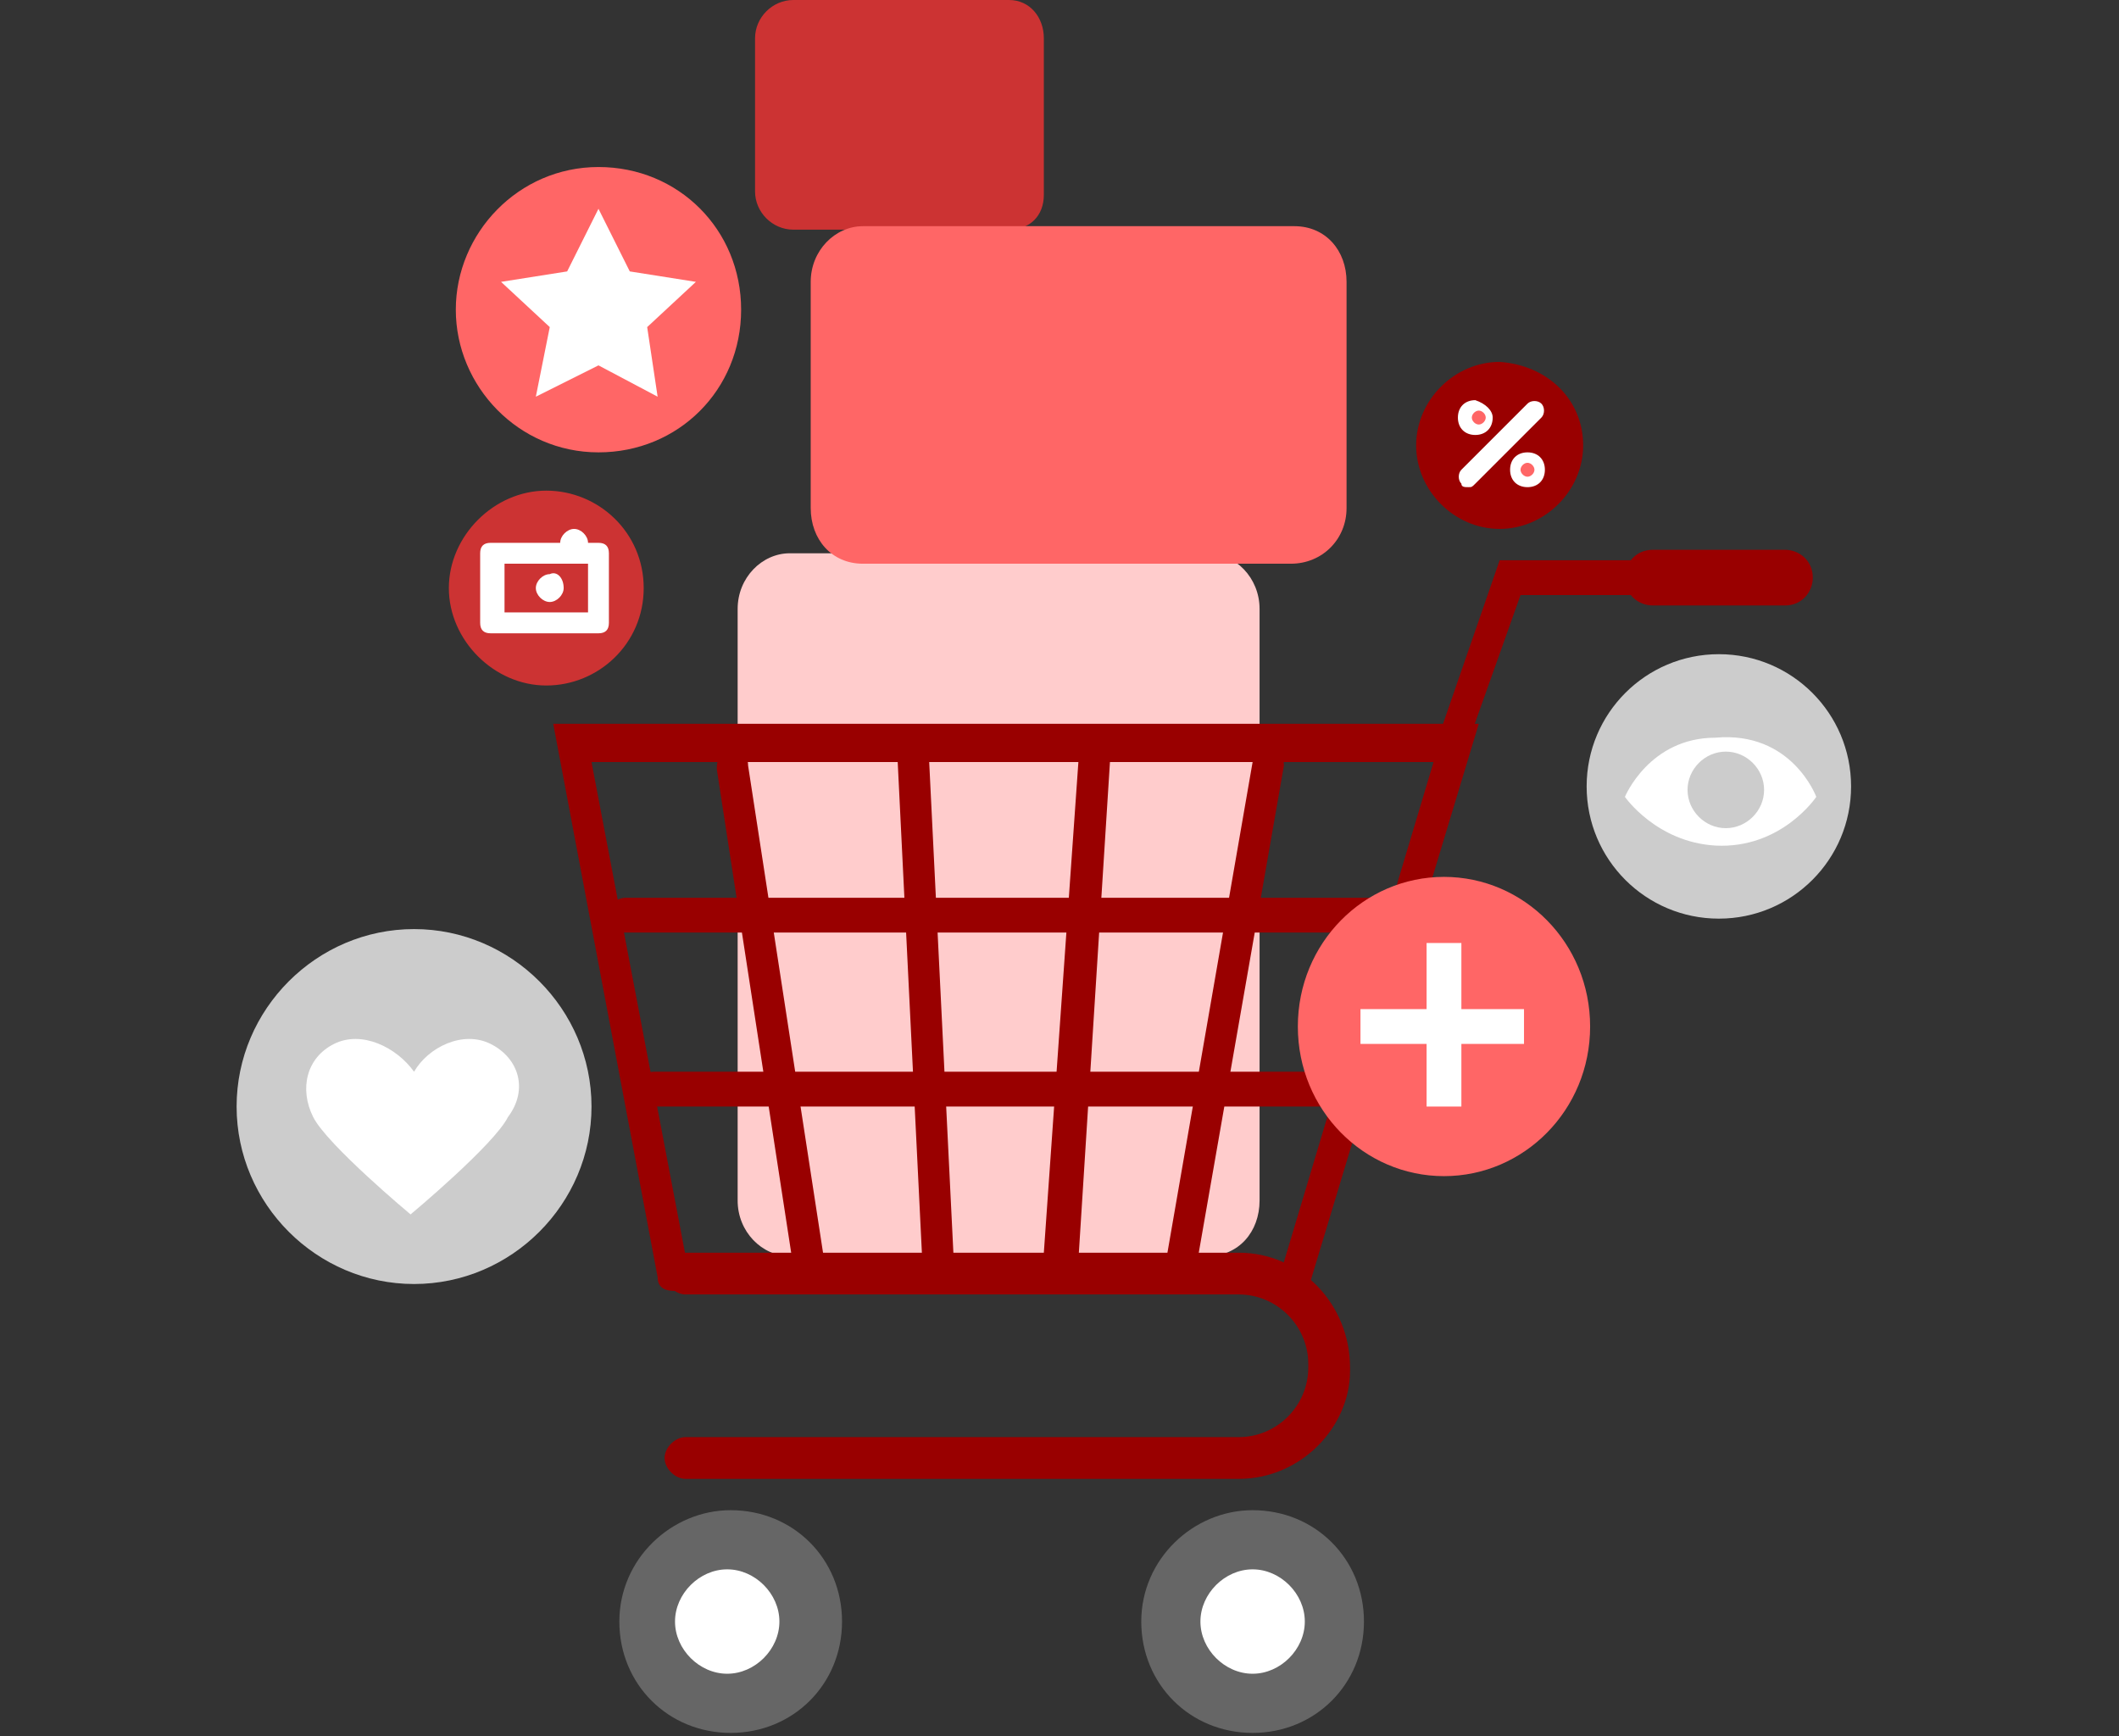
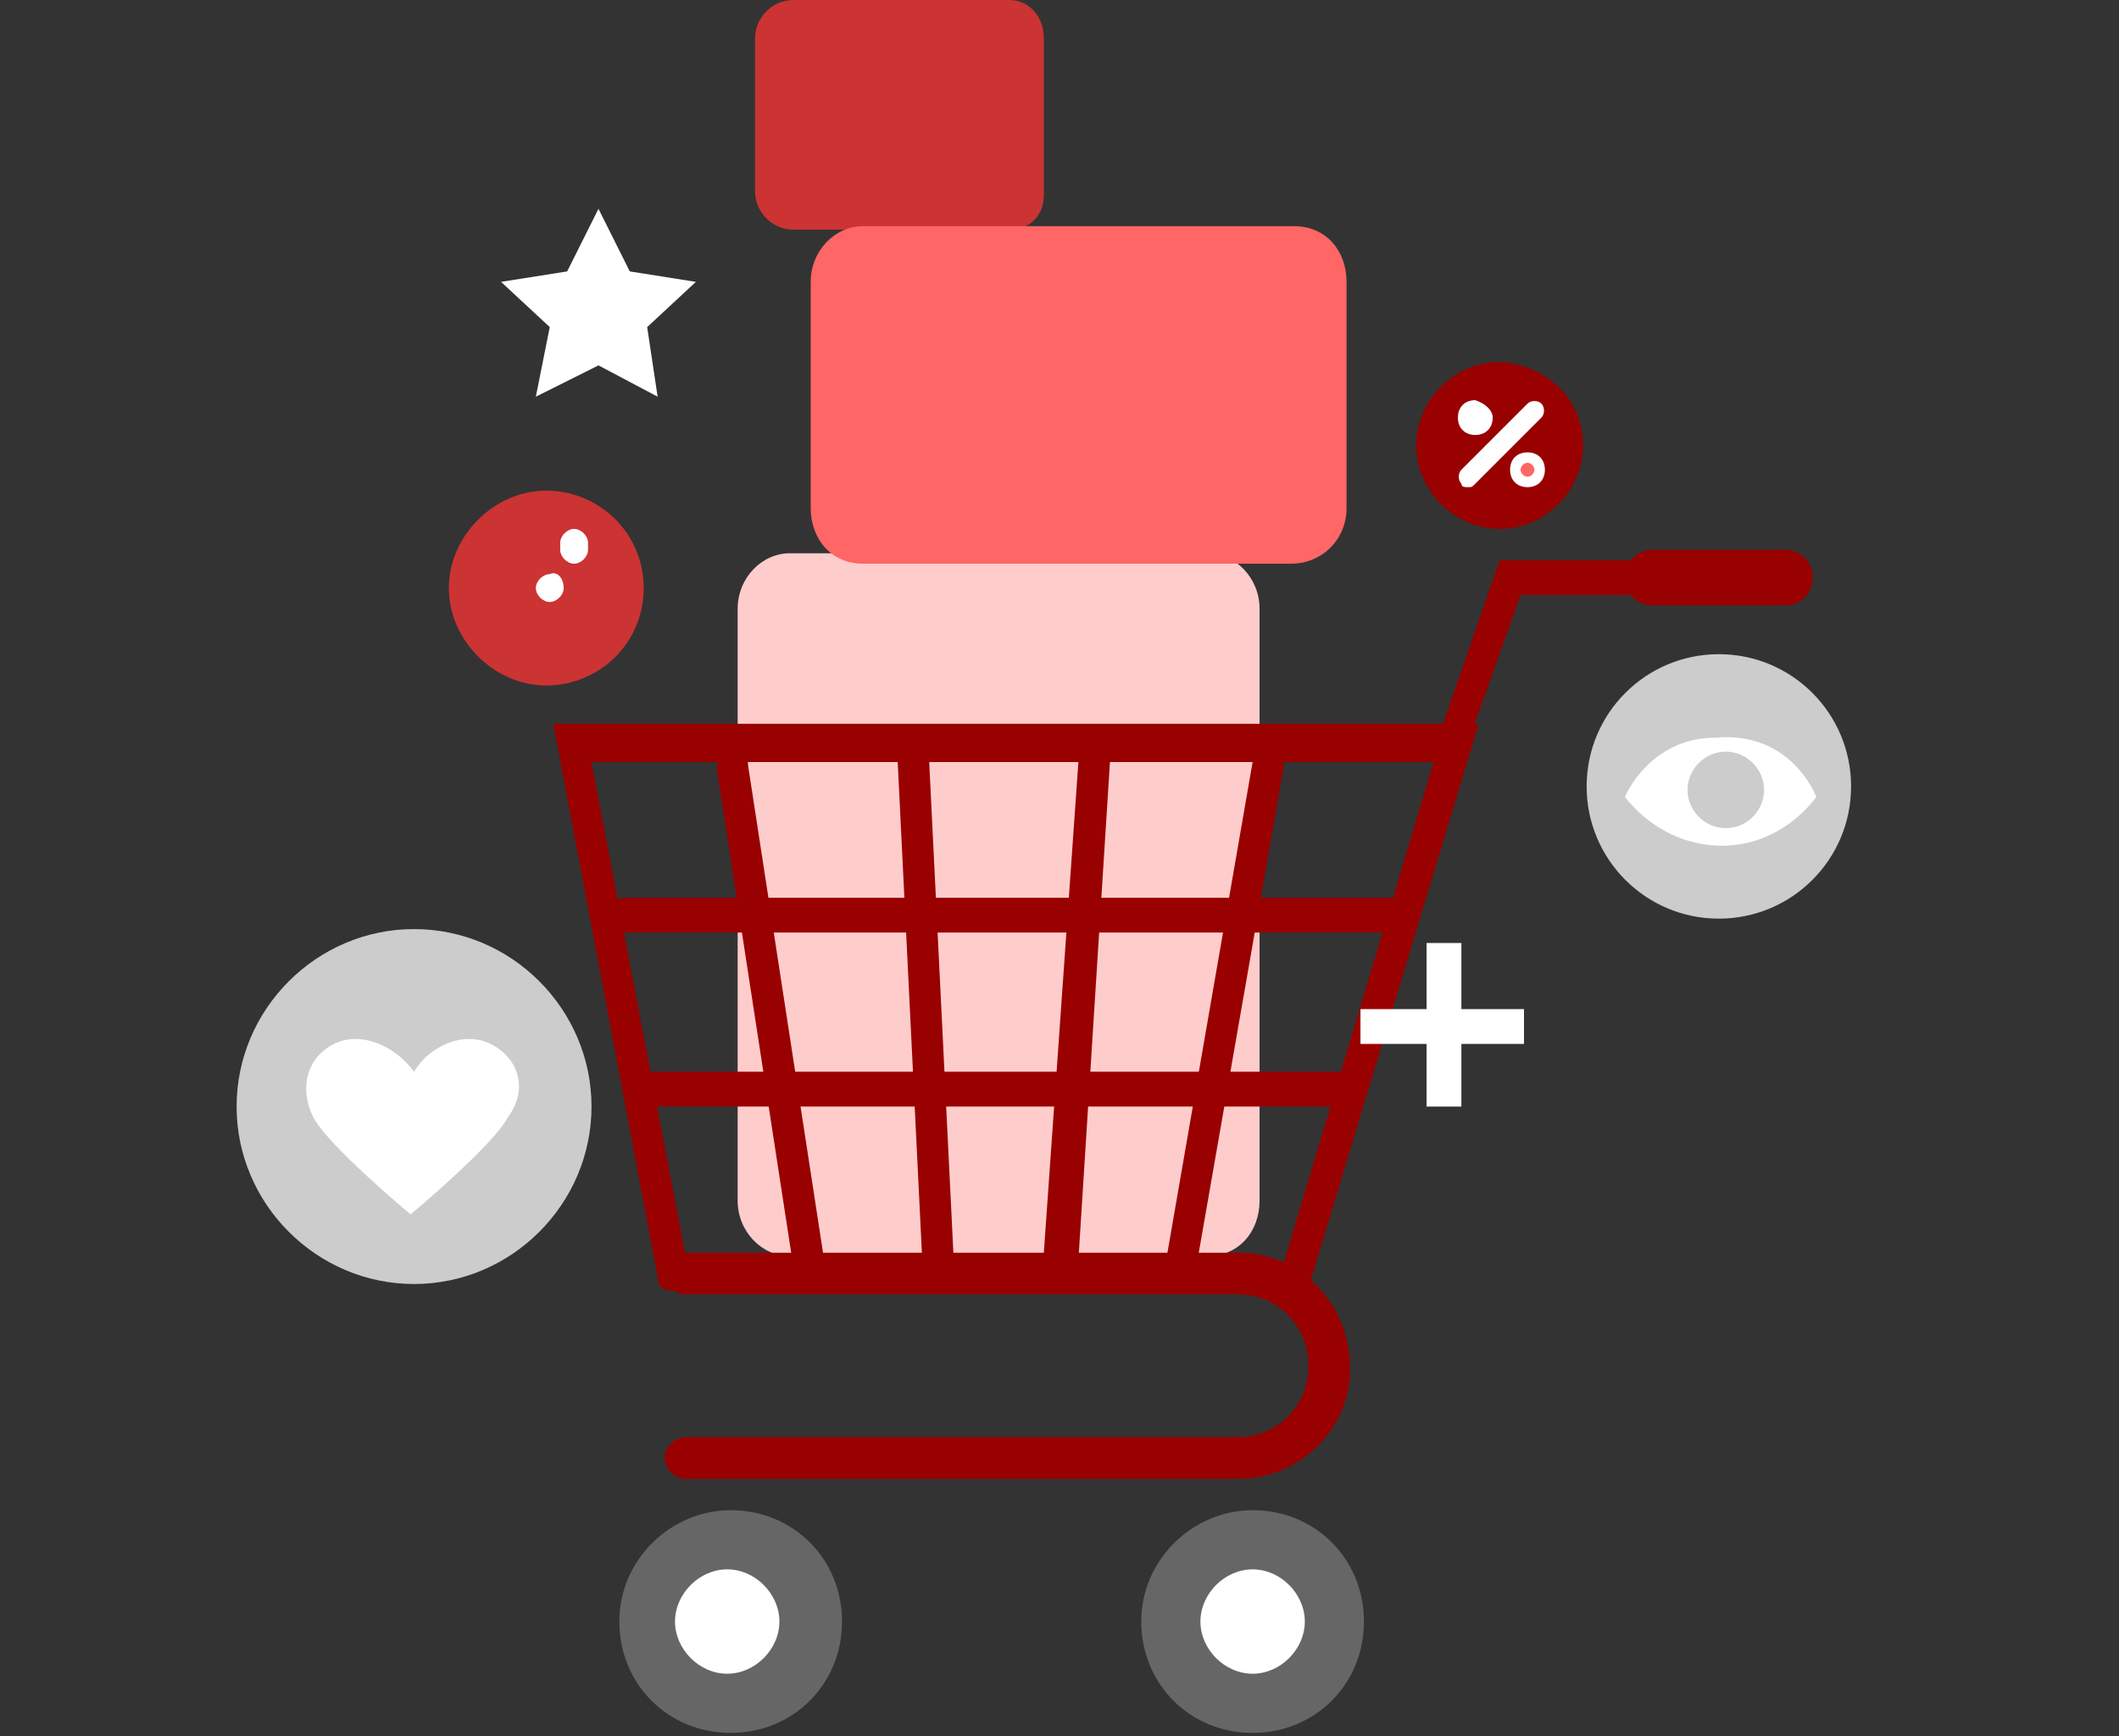
<svg xmlns="http://www.w3.org/2000/svg" id="Слой_1" x="0" y="0" viewBox="0 0 60.9 49.9" style="enable-background:new 0 0 60.9 49.9" xml:space="preserve">
  <rect x="0" y="0" width="60.9" height="49.9" fill="#333333" stroke="none" />
  <style>.st1{fill:#c33}.st2{fill:#900}.st3{fill:#666}.st4{fill:#fff}.st5{fill:#f66}.st6{fill:#ccc}</style>
  <path d="M34.7 36.1h-12c-.8 0-1.5-.7-1.5-1.6v-17c0-.9.7-1.6 1.5-1.6h12c.8 0 1.5.7 1.5 1.6v17c0 .9-.6 1.6-1.5 1.6" style="fill:#fcc" />
  <path class="st1" d="M29 6.6h-6.2c-.6 0-1.1-.5-1.1-1.1V1.1c0-.6.5-1.1 1.1-1.1H29c.6 0 1 .5 1 1.1v4.5c0 .6-.4 1-1 1" />
  <path class="st2" d="M35.6 42.5H19.7c-.3 0-.6-.3-.6-.6s.3-.6.6-.6h15.9c1.1 0 2-.9 2-2v-.1c0-1.1-.9-2-2-2H19.7c-.3 0-.6-.3-.6-.6s.3-.6.6-.6h15.9c1.8 0 3.2 1.5 3.2 3.3v.1c0 1.6-1.4 3.1-3.2 3.1" />
  <path class="st2" d="M37.2 37.2h-.1c-.2-.1-.4-.3-.3-.6l4.4-14.7H17l2.8 14.7c0 .3-.1.5-.4.5-.3 0-.5-.1-.5-.4l-3-15.9h26.6l-4.8 15.9c-.1.4-.3.5-.5.5" />
  <path class="st2" d="M41.8 21.9h-.2c-.2-.1-.4-.4-.3-.6l1.8-5.2h4.3c.3 0 .5.2.5.5s-.2.5-.5.5h-3.7l-1.6 4.5c.1.2-.1.3-.3.3" />
  <path class="st2" d="M51.3 17.4h-3.8c-.4 0-.8-.3-.8-.8 0-.4.3-.8.8-.8h3.8c.4 0 .8.3.8.8 0 .4-.3.8-.8.8" />
  <path class="st3" d="M32.8 46.6c0 1.8 1.4 3.2 3.2 3.2 1.8 0 3.2-1.4 3.2-3.2s-1.4-3.2-3.2-3.2c-1.7 0-3.2 1.4-3.2 3.2M17.8 46.6c0 1.8 1.4 3.2 3.2 3.2 1.8 0 3.2-1.4 3.2-3.2s-1.4-3.2-3.2-3.2c-1.7 0-3.2 1.4-3.2 3.2" />
  <path class="st4" d="M34.5 46.6c0 .8.7 1.5 1.5 1.5s1.5-.7 1.5-1.5-.7-1.5-1.5-1.5-1.5.7-1.5 1.5M19.4 46.6c0 .8.7 1.5 1.5 1.5s1.5-.7 1.5-1.5-.7-1.5-1.5-1.5-1.5.7-1.5 1.5" />
  <path class="st2" d="M34 36.8c-.3-.1-.5-.3-.5-.5L36 21.9c0-.3.3-.4.5-.4.3 0 .4.3.4.5l-2.5 14.3c0 .4-.2.5-.4.5M30.5 36.5c-.3 0-.5-.2-.5-.5l1-14.2c0-.3.2-.5.5-.4.3 0 .4.2.4.5L31 36.1c0 .2-.2.4-.5.4M23.3 36.8c-.2 0-.4-.2-.5-.4l-2.2-14.3c0-.3.1-.5.4-.5.3 0 .5.1.5.4l2.2 14.3c.1.2-.1.5-.4.5M27 36.5c-.2 0-.5-.2-.5-.4l-.7-14.2c0-.3.2-.5.4-.5.3 0 .5.2.5.4l.7 14.2c.1.3-.1.5-.4.5" />
  <path class="st2" d="M40.3 26.8H18c-.3 0-.5-.2-.5-.5s.2-.5.5-.5h22.3c.3 0 .5.2.5.5s-.3.5-.5.5M38.4 31.8H18.8c-.3 0-.5-.2-.5-.5s.2-.5.5-.5h19.7c.3 0 .5.2.5.5-.1.3-.3.5-.6.5" />
-   <path class="st5" d="M45.7 29.5c0 2.4-1.9 4.3-4.2 4.3-2.3 0-4.2-1.9-4.2-4.3s1.9-4.3 4.2-4.3c2.3 0 4.2 1.9 4.2 4.3" />
  <path class="st4" d="M41 27.1h1v4.7h-1z" />
  <path class="st4" d="M39.1 29h4.7v1h-4.7z" />
  <g>
    <path class="st5" d="M37.1 16.2H24.8c-.9 0-1.5-.7-1.5-1.6V8.1c0-.9.7-1.6 1.5-1.6h12.4c.9 0 1.5.7 1.5 1.6v6.5c0 .9-.7 1.6-1.6 1.6" />
    <path class="st6" d="M53.2 22.6c0 2.1-1.7 3.8-3.8 3.8s-3.8-1.7-3.8-3.8 1.7-3.8 3.8-3.8 3.8 1.7 3.8 3.8" />
    <path class="st4" d="M52.2 22.9s-1 1.5-2.9 1.4c-1.7-.1-2.6-1.4-2.6-1.4s.7-1.7 2.6-1.7c2.2-.2 2.9 1.7 2.9 1.7" />
    <path class="st6" d="M50.7 22.7c0 .6-.5 1.1-1.1 1.1-.6 0-1.1-.5-1.1-1.1 0-.6.5-1.1 1.1-1.1.6 0 1.1.5 1.1 1.1" />
    <path class="st1" d="M18.5 16.9c0 1.6-1.3 2.8-2.8 2.8s-2.8-1.3-2.8-2.8 1.3-2.8 2.8-2.8 2.8 1.2 2.8 2.8" />
-     <path class="st4" d="M14.5 17.6h2.4v-1.4h-2.4v1.4zm2.7.6h-3.1c-.2 0-.3-.1-.3-.3v-2c0-.2.1-.3.3-.3h3.1c.2 0 .3.1.3.3v2c0 .2-.1.3-.3.3" />
    <path class="st4" d="M16.2 16.9c0 .2-.2.4-.4.4s-.4-.2-.4-.4.2-.4.4-.4c.2-.1.4.1.4.4M16.5 16.2c-.2 0-.4-.2-.4-.4v-.2c0-.2.2-.4.4-.4s.4.2.4.4v.2c0 .2-.2.4-.4.4" />
    <path class="st2" d="M45.5 12.8c0 1.3-1.1 2.4-2.4 2.4-1.3 0-2.4-1.1-2.4-2.4s1.1-2.4 2.4-2.4c1.4.1 2.4 1.1 2.4 2.4" />
    <path class="st4" d="M42.2 14c-.1 0-.2 0-.2-.1-.1-.1-.1-.3 0-.4l1.9-1.9c.1-.1.3-.1.4 0 .1.1.1.3 0 .4l-1.9 1.9c-.1.1-.1.1-.2.1M42.9 12c0 .3-.2.5-.5.5s-.5-.2-.5-.5.2-.5.5-.5c.3.1.5.3.5.5M44.4 13.5c0 .3-.2.5-.5.5s-.5-.2-.5-.5.2-.5.5-.5.5.2.5.5" />
-     <path class="st5" d="M44.1 13.5c0 .1-.1.2-.2.2s-.2-.1-.2-.2.1-.2.2-.2.2.1.2.2M42.7 12c0 .1-.1.2-.2.2s-.2-.1-.2-.2.1-.2.2-.2.2.1.2.2" />
+     <path class="st5" d="M44.1 13.5c0 .1-.1.2-.2.2s-.2-.1-.2-.2.1-.2.2-.2.2.1.2.2c0 .1-.1.2-.2.2s-.2-.1-.2-.2.1-.2.2-.2.2.1.2.2" />
    <path class="st6" d="M17 31.8c0 2.8-2.3 5.1-5.1 5.1s-5.1-2.3-5.1-5.1 2.3-5.1 5.1-5.1S17 29 17 31.8" />
    <path class="st4" d="M14.1 30c-.8-.4-1.8.1-2.2.8-.5-.7-1.5-1.2-2.3-.8-.8.4-1 1.3-.6 2.1s2.8 2.8 2.8 2.8 2.4-2 2.8-2.8c.6-.8.3-1.7-.5-2.1" />
-     <path class="st5" d="M21.3 8.9c0 2.3-1.8 4.1-4.1 4.1s-4.1-1.9-4.1-4.1 1.8-4.1 4.1-4.1 4.1 1.8 4.1 4.1" />
  </g>
  <path class="st4" d="m17.2 6 .9 1.8 1.9.3-1.4 1.3.3 2-1.7-.9-1.8.9.4-2-1.4-1.3 1.9-.3z" />
</svg>